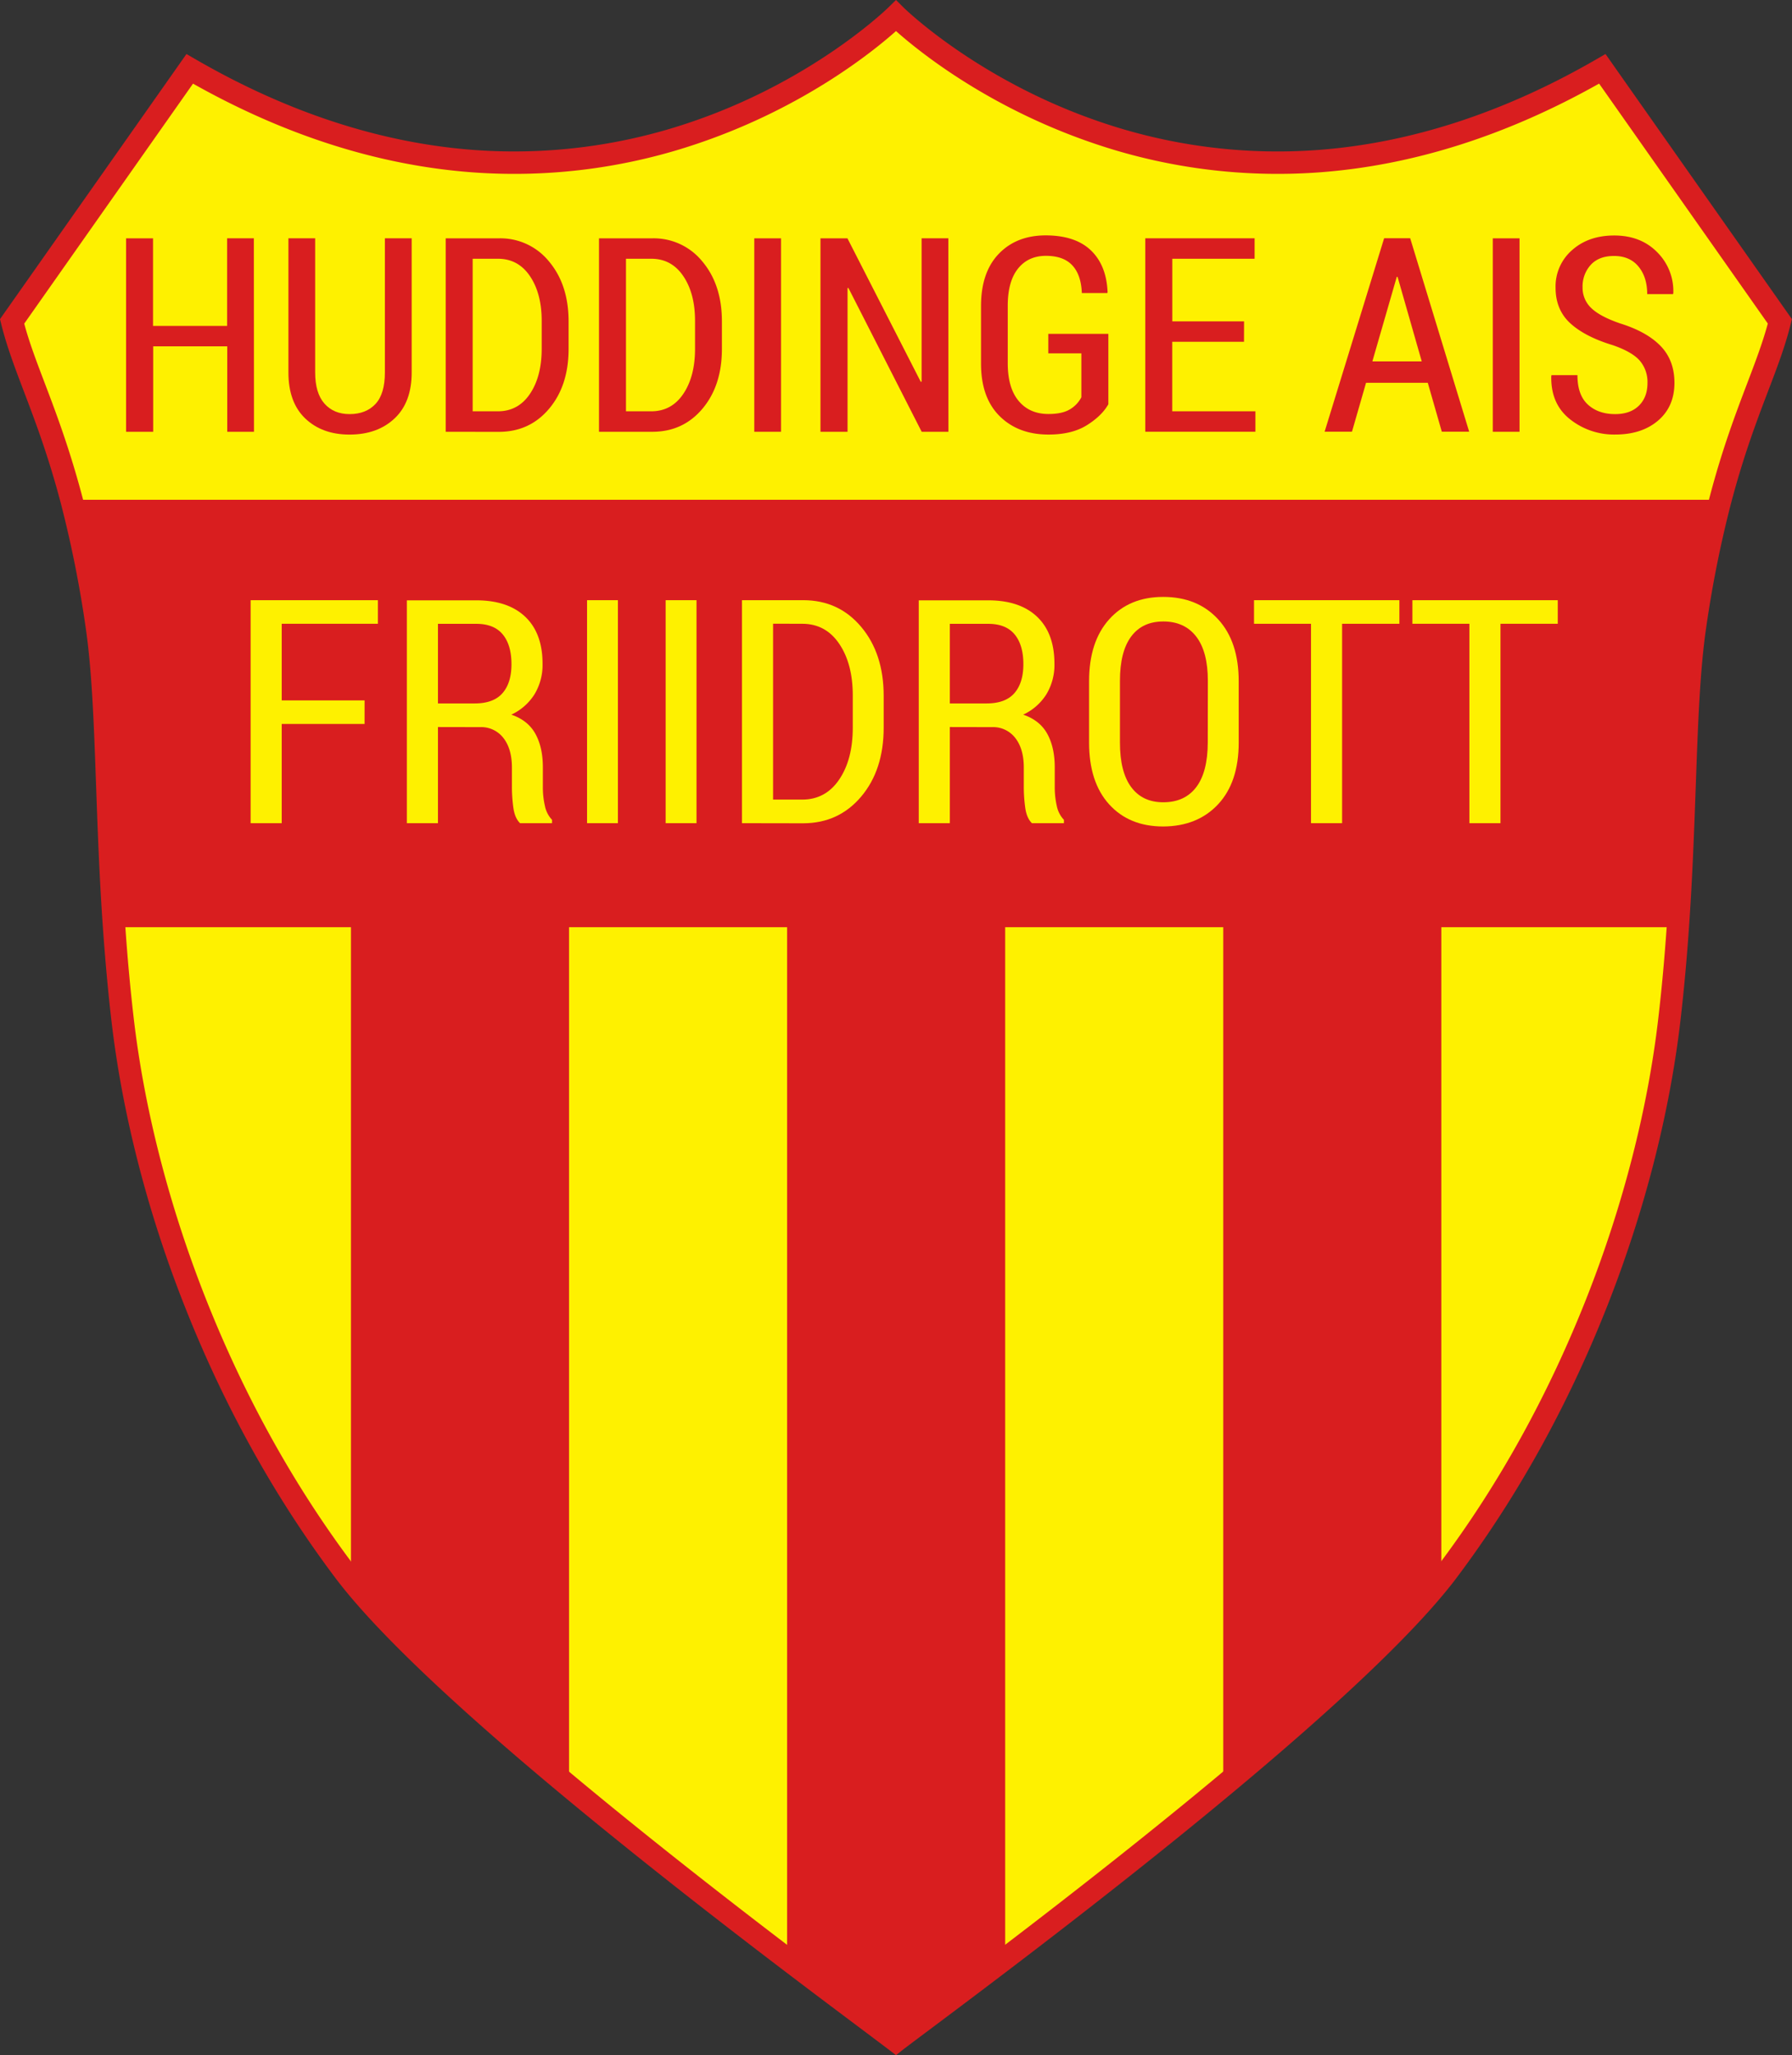
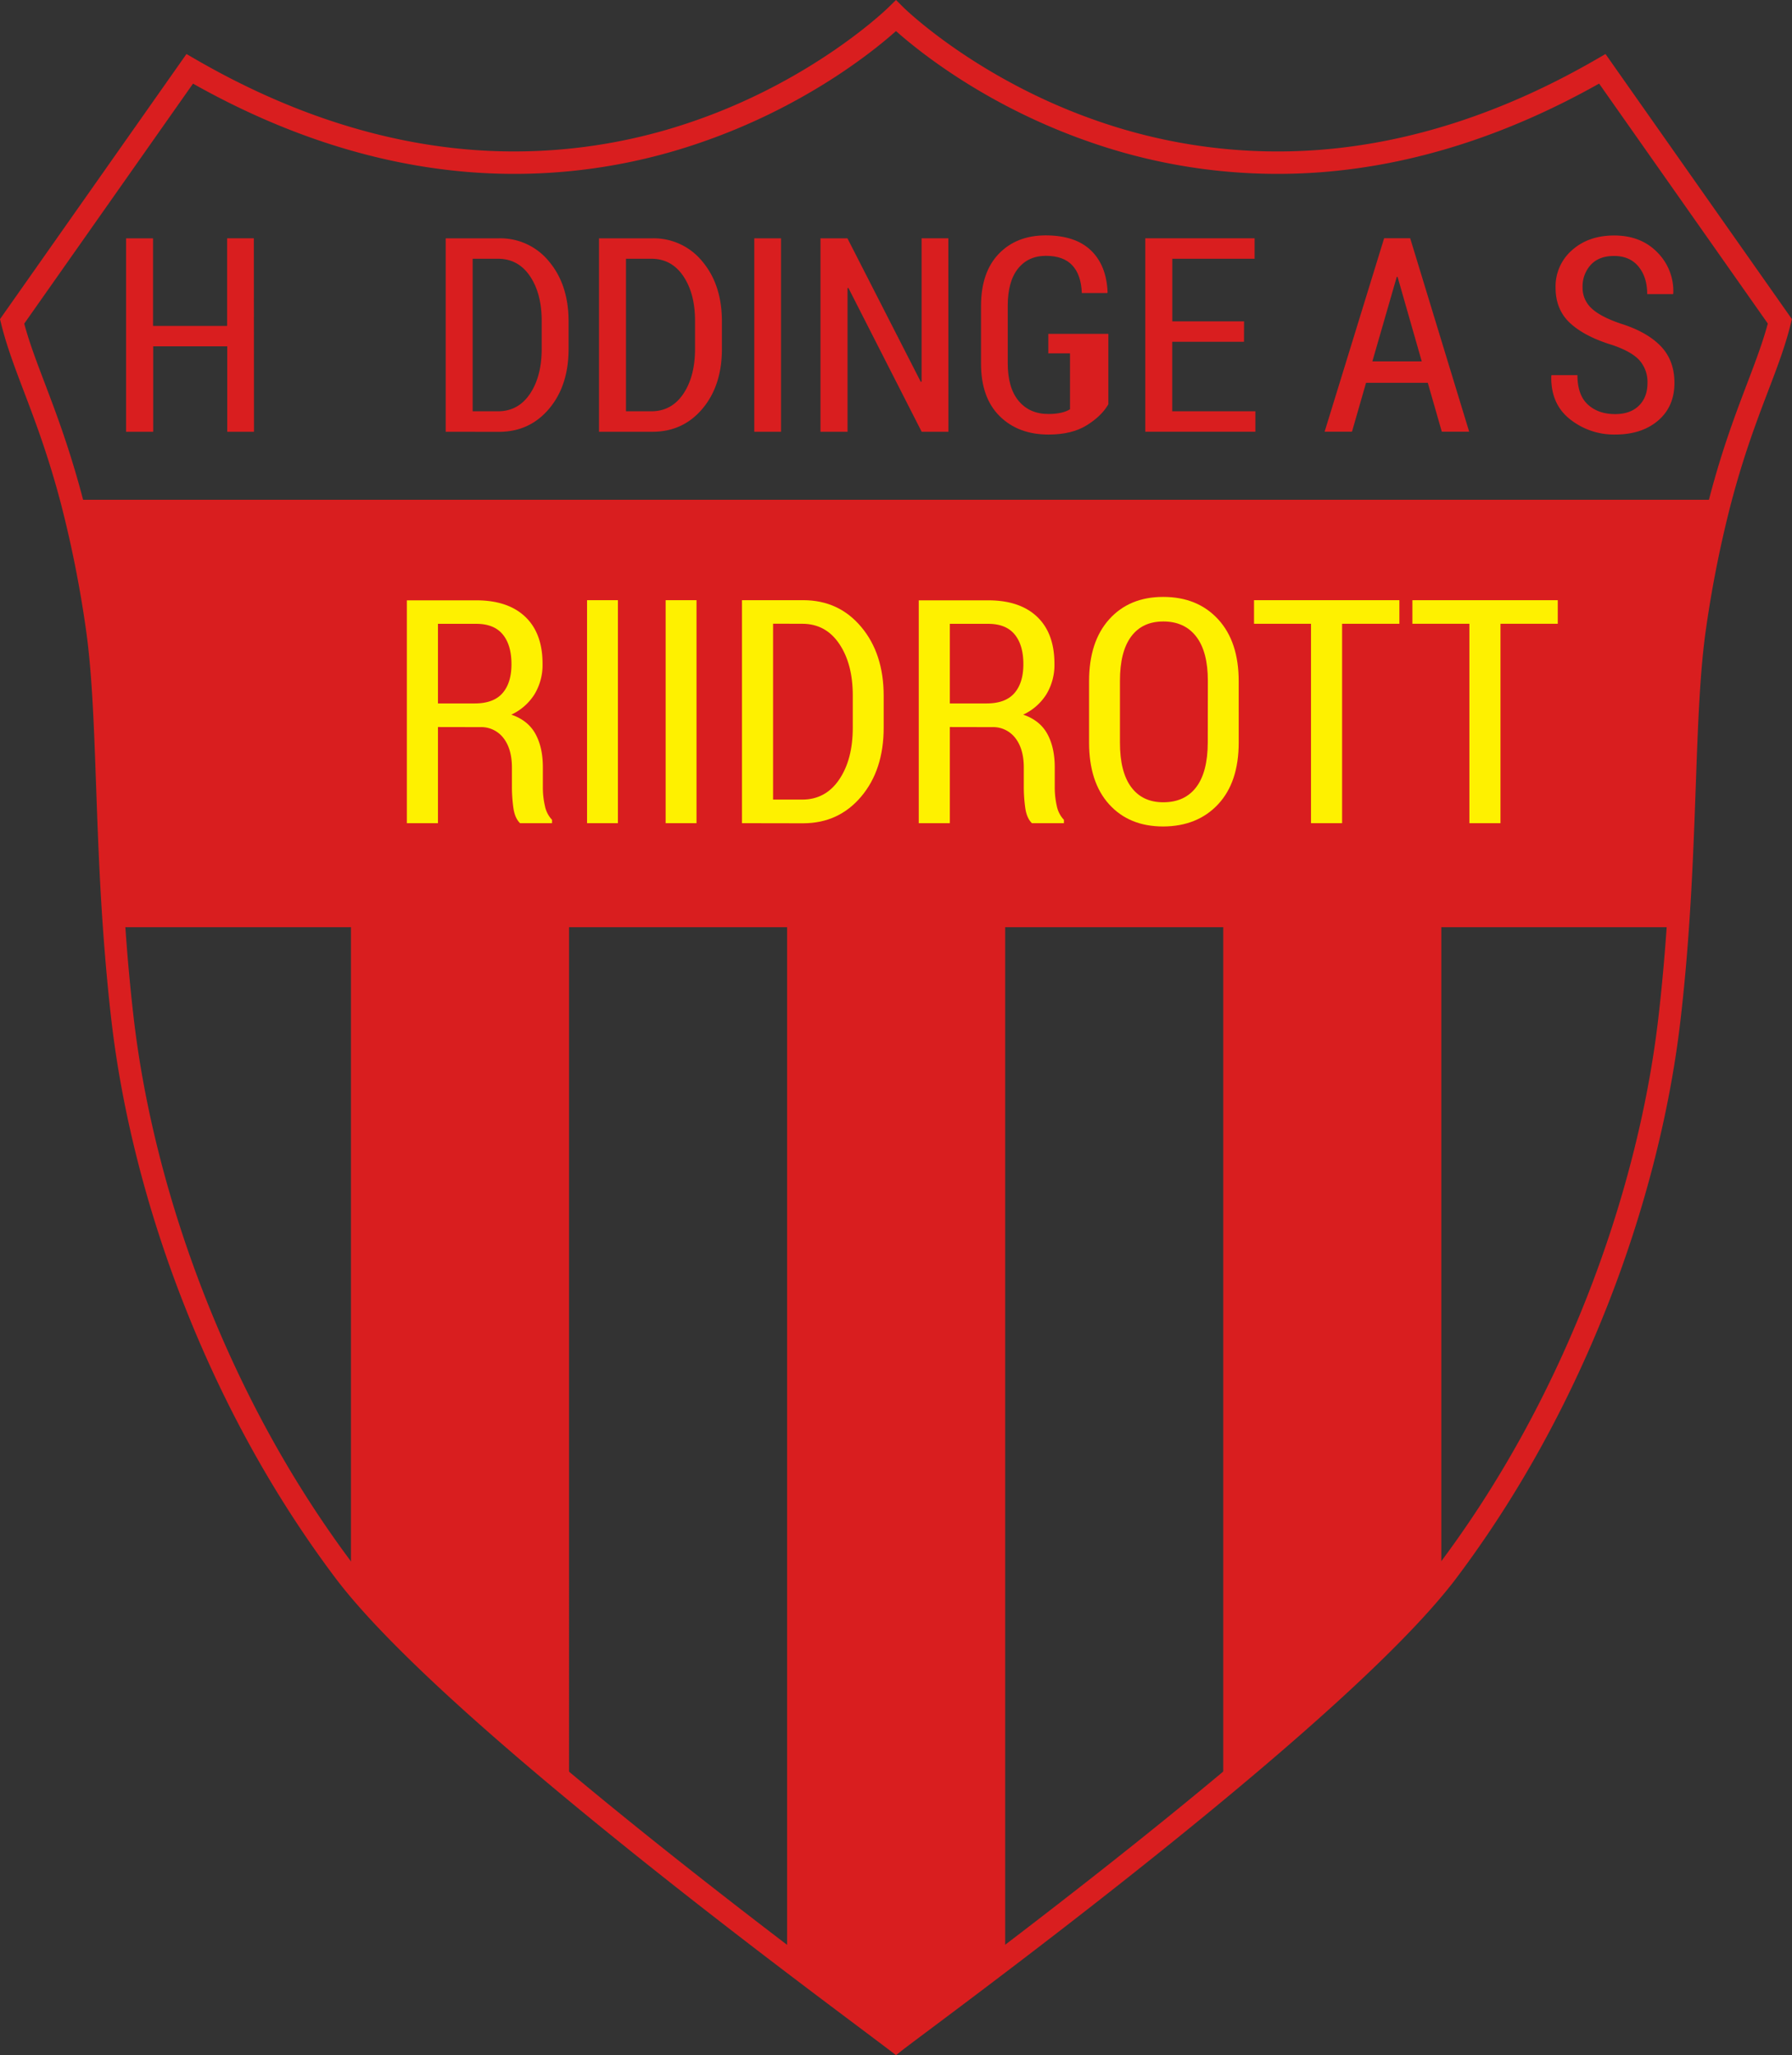
<svg xmlns="http://www.w3.org/2000/svg" viewBox="0 0 871.04 998.64">
  <rect x="0" y="0" width="871.04" height="998.64" fill="#333333" stroke="none" />
  <defs>
    <style>.cls-1{fill:#fef100;}.cls-2{fill:#d91e1f;}</style>
  </defs>
  <title>HAISLogo</title>
  <g id="Lager_1" data-name="Lager 1">
-     <path class="cls-1" d="M865.16,156.17c-5.8,23.43-17.81,44.82-28.86,86.68a559.15,559.15,0,0,0-12.18,60.62c-5.45,36.55-4.33,87.24-8.53,147.08-1,14.41-2.32,29.34-4.11,44.75-10.21,88-47.44,187.84-107.62,268-1,1.38-2.13,2.78-3.28,4.23-21.94,27.52-62.75,64.41-106,100.4-37,30.78-75.74,60.9-106,84-26.33,20-46.22,34.76-53,40-6.78-5.2-26.68-19.92-53-40-30.29-23.06-69-53.18-106-84-43.27-36-84.08-72.88-106-100.4-1.15-1.45-2.24-2.85-3.28-4.23-60.18-80.11-97.41-180-107.62-268-1.79-15.4-3.11-30.34-4.11-44.75C51.25,390.7,52.37,340,46.93,303.46a559.15,559.15,0,0,0-12.18-60.62C23.7,201,11.69,179.6,5.88,156.17L92.22,33.46c200.43,115.93,343.3-25.8,343.3-25.8s142.88,141.72,343.3,25.8Z" />
    <path class="cls-2" d="M435.52,998.64l-3.31-2.54c-2.53-1.93-6.84-5.16-12.8-9.63-10-7.51-23.74-17.79-40.19-30.31-40.06-30.49-75.8-58.79-106.22-84.1-51.45-42.79-87.38-76.84-106.79-101.19-1.25-1.57-2.35-3-3.37-4.35-29.52-39.29-54.17-83.8-73.27-132.31-18-45.61-30.21-93.43-35.41-138.29-1.7-14.59-3-29.31-4.13-45-1.75-24.86-2.59-48.55-3.33-69.44-1.07-30.1-2-56.09-5.15-77.2a553.74,553.74,0,0,0-12.06-60c-6.07-23-12.36-39.54-17.91-54.15C7.11,178.34,3.25,168.2.6,157.48L0,155.07,90.63,26.25l4.31,2.49c44.89,26,90.5,40.82,135.56,44.14A265.92,265.92,0,0,0,336.8,59c59-20.23,94.53-54.9,94.88-55.25L435.52,0l3.83,3.8c.35.35,35.84,35,94.88,55.24a265.93,265.93,0,0,0,106.3,13.84c45.05-3.32,90.66-18.17,135.55-44.14l4.31-2.49L871,155.07l-.6,2.41c-2.66,10.73-6.51,20.87-11,32.61-5.55,14.61-11.84,31.16-17.91,54.15a553.52,553.52,0,0,0-12.06,60c-3.15,21.12-4.07,47.12-5.15,77.22-.75,20.9-1.59,44.58-3.33,69.44-1.08,15.68-2.44,30.4-4.13,45-5.21,44.86-17.45,92.68-35.41,138.29-19.1,48.5-43.75,93-73.26,132.3-1,1.36-2.12,2.78-3.37,4.35-19.41,24.36-55.34,58.4-106.8,101.2-30.41,25.31-66.15,53.6-106.22,84.1-16.44,12.52-30.16,22.79-40.18,30.3-6,4.47-10.29,7.71-12.82,9.64ZM11.78,157.25c2.48,9.27,6,18.46,10,29,5.65,14.86,12,31.7,18.26,55.24a564.44,564.44,0,0,1,12.3,61.21c3.24,21.72,4.17,48,5.26,78.42.74,20.81,1.58,44.4,3.31,69.08,1.07,15.52,2.41,30.08,4.08,44.5,5.1,43.94,17.11,90.81,34.73,135.55,18.74,47.59,42.91,91.25,71.84,129.75,1,1.27,2,2.62,3.19,4.11,18.95,23.77,54.36,57.29,105.24,99.6,30.3,25.21,65.91,53.41,105.85,83.81,16.42,12.5,30.12,22.76,40.13,30.26l9.58,7.19,9.6-7.2c10-7.49,23.7-17.76,40.11-30.25,39.95-30.4,75.56-58.6,105.85-83.81,50.88-42.32,86.29-75.83,105.24-99.61,1.19-1.49,2.23-2.84,3.19-4.11,28.92-38.5,53.09-82.16,71.83-129.75C789,585.47,801,538.59,806.07,494.66c1.68-14.43,3-29,4.08-44.5,1.73-24.68,2.57-48.27,3.31-69.07,1.08-30.43,2-56.71,5.26-78.43a564.47,564.47,0,0,1,12.3-61.2c6.21-23.55,12.61-40.38,18.26-55.24,4-10.51,7.49-19.71,10-29l-82-116.6C732.18,66,686.38,80.48,641,83.77A276.8,276.8,0,0,1,530.24,69.18c-50.61-17.44-83.86-44.42-94.72-54.09-10.86,9.68-44.1,36.65-94.72,54.09A276.8,276.8,0,0,1,230,83.77C184.66,80.48,138.87,66,93.82,40.64Z" />
    <path class="cls-2" d="M836.3,242.85a559.15,559.15,0,0,0-12.18,60.62c-5.45,36.55-4.33,87.24-8.53,147.08h-115V767.47c-21.94,27.52-62.75,64.41-106,100.4V450.54h-106V951.82c-26.33,20-46.22,34.76-53,40-6.78-5.2-26.68-19.92-53-40V450.54h-106V867.87c-43.27-36-84.08-72.88-106-100.4V450.54H56.65c-4.45-59.84-3.27-110.53-9-147.08a531.7,531.7,0,0,0-12.88-60.62Z" />
    <path class="cls-2" d="M123.46,209.81h-13V168.29h-36v41.52H61.28v-94H74.39v42.55h36V115.79h13Z" />
-     <path class="cls-2" d="M200.11,115.79v65.16q0,14.59-8.36,22.41t-21.86,7.81q-13.3,0-21.5-7.81t-8.2-22.41V115.79h13v65.16q0,10.07,4.52,15.17t12.2,5.1q8,0,12.59-4.91t4.58-15.37V115.79Z" />
    <path class="cls-2" d="M216.64,209.81v-94h25.83a30.41,30.41,0,0,1,24.44,11.3q9.46,11.3,9.46,29.06v13.37q0,17.82-9.46,29.06t-24.44,11.24Zm13.11-84.08v74.13H242q9.88,0,15.59-8.47t5.71-21.93V155.94q0-13.32-5.71-21.77T242,125.73Z" />
    <path class="cls-2" d="M291.16,209.81v-94H317a30.41,30.41,0,0,1,24.44,11.3q9.46,11.3,9.46,29.06v13.37q0,17.82-9.46,29.06T317,209.81Zm13.11-84.08v74.13h12.27q9.88,0,15.59-8.47t5.71-21.93V155.94q0-13.32-5.71-21.77t-15.59-8.44Z" />
    <path class="cls-2" d="M379.63,209.81h-13v-94h13Z" />
    <path class="cls-2" d="M461,209.81H448l-35.64-69.93-.39.13v69.81H398.81v-94h13.11l35.65,69.74.39-.13V115.79h13Z" />
-     <path class="cls-2" d="M538.74,196.44q-3.23,5.68-10.49,10.2t-18.57,4.52q-14.79,0-23.83-9t-9-25.57v-27.9q0-16.34,8.59-25.31t22.79-9q14.4,0,22,7.26t8.14,20.37l-.13.39h-12.4q-.32-8.84-4.62-13.46t-12.82-4.62q-8.59,0-13.56,6.18t-5,17.95v28.07q0,12,5.33,18.34t14.5,6.31q6.71,0,10.43-2.29a14.64,14.64,0,0,0,5.52-5.84V171.71H509.55v-9.49h29.19Z" />
+     <path class="cls-2" d="M538.74,196.44q-3.23,5.68-10.49,10.2t-18.57,4.52q-14.79,0-23.83-9t-9-25.57v-27.9q0-16.34,8.59-25.31t22.79-9q14.4,0,22,7.26t8.14,20.37l-.13.39h-12.4q-.32-8.84-4.62-13.46t-12.82-4.62q-8.59,0-13.56,6.18t-5,17.95v28.07q0,12,5.33,18.34t14.5,6.31q6.71,0,10.43-2.29V171.71H509.55v-9.49h29.19Z" />
    <path class="cls-2" d="M604.67,166.09H569.8v33.77h40.42v9.94H556.69v-94h53.14v9.94h-40v30.41h34.87Z" />
    <path class="cls-2" d="M694,186H664l-6.84,23.76h-13.3l28.93-94h12.66l28.67,94h-13.3Zm-26.93-10.4h24l-11.75-41.07h-.39Z" />
-     <path class="cls-2" d="M738.6,209.81h-13v-94h13Z" />
    <path class="cls-2" d="M800.79,186.11A15.93,15.93,0,0,0,797,175.2q-3.75-4.26-13.11-7.49-13.43-4.06-20.6-10.61t-7.17-17.32a23.34,23.34,0,0,1,8-18.22q8-7.13,20.5-7.13,13,0,21,8.23a26.61,26.61,0,0,1,7.72,19.86l-.13.39H800.66q0-8.23-4.23-13.38t-11.91-5.15q-7.3,0-11.27,4.29a15.49,15.49,0,0,0-4,10.95,13.47,13.47,0,0,0,4.26,10.11q4.26,4.1,14.08,7.46,12.85,4,19.57,10.93T813.9,186q0,11.57-7.94,18.36t-20.86,6.79a34.32,34.32,0,0,1-22-7.46q-9.4-7.46-9.07-21l.13-.39h12.59q0,9.65,5.07,14.29t13.27,4.63q7.36,0,11.53-4.1T800.79,186.11Z" />
-     <path class="cls-1" d="M177.21,351.79H136.94V400H121.82V291.64h61.87V303.1H136.94v37.23h40.28Z" />
    <path class="cls-1" d="M212.88,353.28V400H197.76V291.71h33.73q15.41,0,23.82,8t8.41,22.84a27.59,27.59,0,0,1-3.91,14.81,26.39,26.39,0,0,1-11.28,9.9q8.11,2.76,11.73,9.35t3.61,16.28v9.46a40.57,40.57,0,0,0,1,9.28,13.72,13.72,0,0,0,3.46,6.74V400H252.78q-2.53-2.46-3.24-7.42a74.13,74.13,0,0,1-.71-10.48V373q0-9.1-4.13-14.39a13.61,13.61,0,0,0-11.35-5.29Zm0-11.47h17.87q9.16,0,13.51-5t4.35-14.06q0-9.32-4.24-14.47t-12.88-5.15H212.88Z" />
    <path class="cls-1" d="M300.35,400h-15V291.64h15Z" />
    <path class="cls-1" d="M338.55,400h-15V291.64h15Z" />
    <path class="cls-1" d="M360.66,400V291.64h29.78q17.27,0,28.18,13t10.91,33.5v15.41q0,20.55-10.91,33.5t-28.18,13Zm15.11-96.93v85.47h14.15q11.39,0,18-9.77t6.59-25.28V337.93q0-15.36-6.59-25.1t-18-9.73Z" />
    <path class="cls-1" d="M461.69,353.28V400H446.58V291.71H480.3q15.41,0,23.82,8t8.41,22.84a27.58,27.58,0,0,1-3.91,14.81,26.38,26.38,0,0,1-11.28,9.9q8.12,2.76,11.73,9.35t3.61,16.28v9.46a40.52,40.52,0,0,0,1,9.28,13.72,13.72,0,0,0,3.46,6.74V400H501.59q-2.53-2.46-3.24-7.42a74,74,0,0,1-.71-10.48V373q0-9.1-4.13-14.39a13.61,13.61,0,0,0-11.35-5.29Zm0-11.47h17.87q9.16,0,13.51-5t4.36-14.06q0-9.32-4.24-14.47t-12.88-5.15H461.69Z" />
    <path class="cls-1" d="M602.1,360.8q0,19.28-10,30T565.4,401.6q-16.53,0-26.28-10.76t-9.75-30V331q0-19.21,9.79-30.08t26.24-10.87q16.68,0,26.69,10.87t10,30.08Zm-15-30q0-14.14-5.66-21.48t-16-7.33q-10.2,0-15.63,7.33t-5.44,21.48v30q0,14.29,5.47,21.67t15.6,7.37q10.42,0,16-7.33t5.62-21.7Z" />
    <path class="cls-1" d="M680.2,303.1H652.36V400H637.24V303.1h-27.7V291.64H680.2Z" />
    <path class="cls-1" d="M757.18,303.1H729.34V400H714.23V303.1h-27.7V291.64h70.65Z" />
  </g>
</svg>